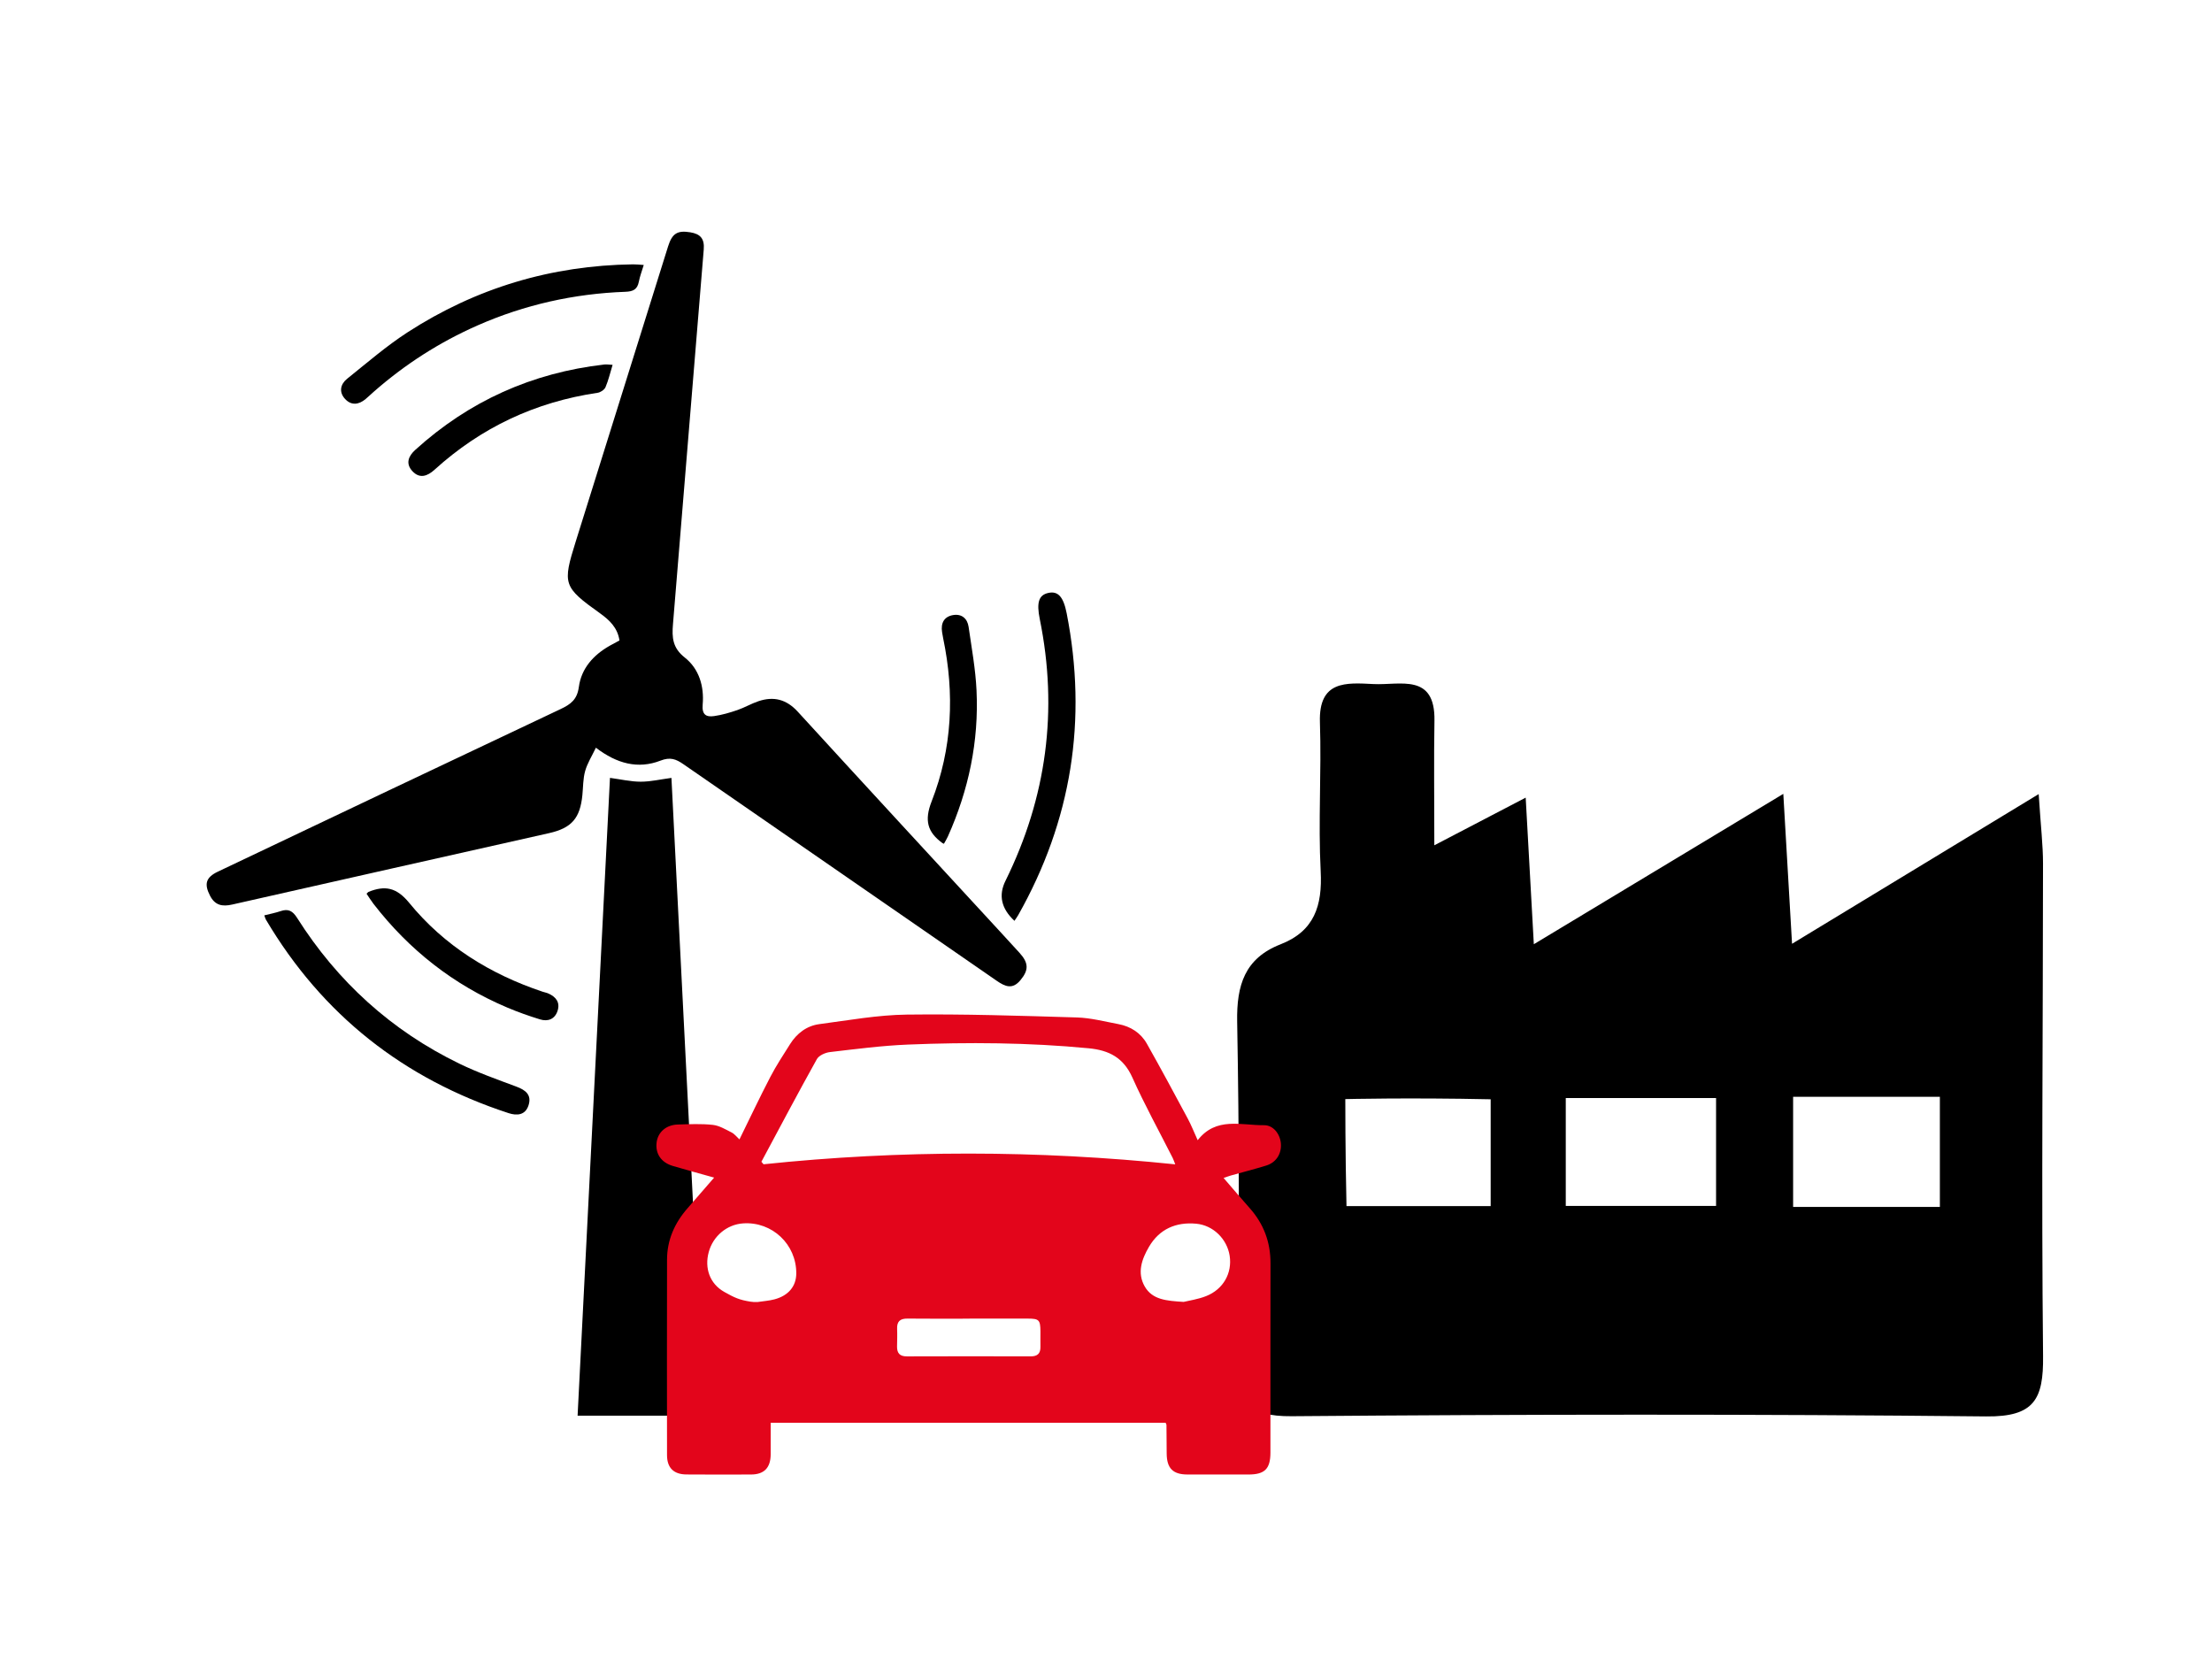
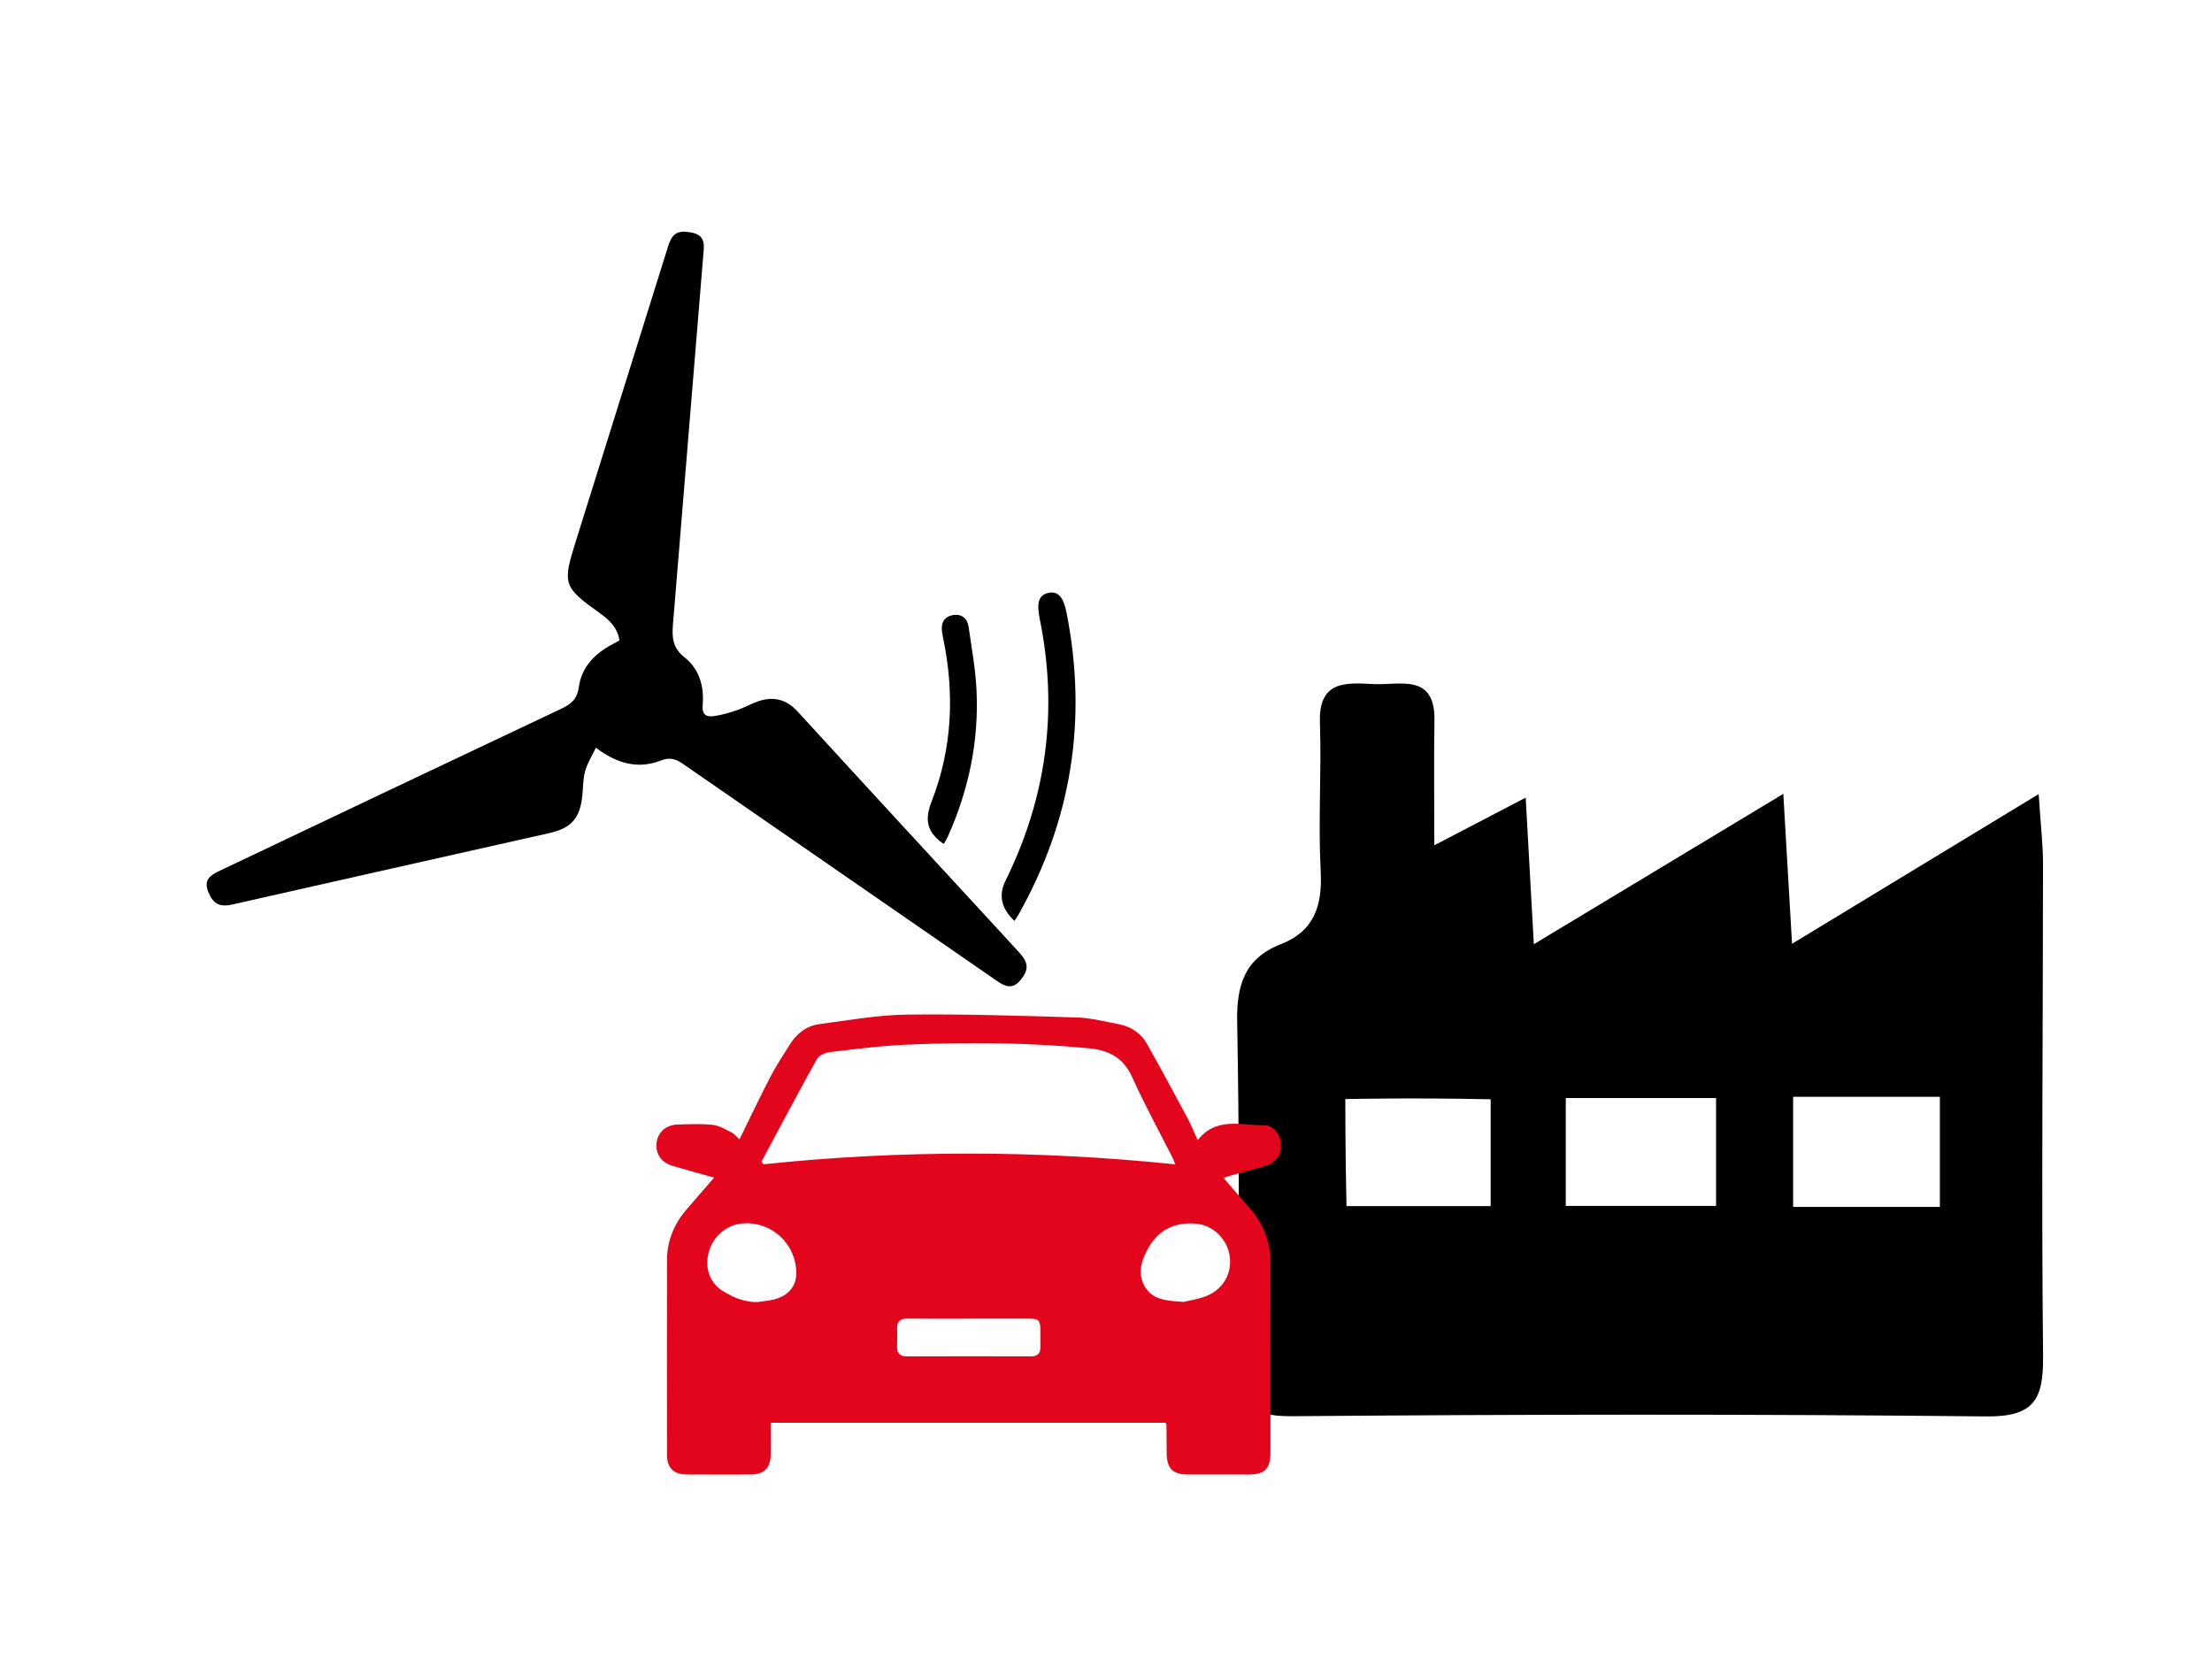
<svg xmlns="http://www.w3.org/2000/svg" id="_ëîé_1" data-name="‘ëîé_1" viewBox="0 0 4000 3000">
  <defs>
    <style>
      .cls-1 {
        fill: #e3051b;
      }

      .cls-1, .cls-2 {
        stroke-width: 0px;
      }
    </style>
  </defs>
  <g>
    <path class="cls-2" d="M1077.56,1352.08c-7.3,15.36-15.47,28.14-19.4,42.11-3.9,13.85-3.59,28.89-5.01,43.42-4.11,41.95-19.33,59.74-60.23,68.96-190.99,43.04-382.06,85.78-572.99,129.12-18.19,4.13-31.18,1.4-40.16-16.03-10.9-21.16-7.55-33.09,14.19-43.43,206.53-98.17,413-196.44,619.81-294.02,18.33-8.65,29.93-17.19,32.99-40,4.5-33.53,26.35-57.84,55.88-74.55,5.6-3.17,11.32-6.14,17.56-9.51-3.4-22.98-18.06-36.84-34.83-48.85-66.97-47.94-68.5-52.74-44.17-130.33,55.74-177.74,111.24-355.56,166.88-533.33,7.39-23.61,16.94-29.33,40.04-25.58,18.05,2.93,26.13,11.2,24.47,31.14-18.83,225.82-36.77,451.71-55.64,677.52-2.03,24.27-.7,43.02,21.37,60.36,25.89,20.35,35.23,52.19,32.35,84.9-1.63,18.53,6.3,22.98,20.69,20.93,14.23-2.02,28.32-6.18,41.98-10.85,13.07-4.46,25.2-11.71,38.29-16.08,27.51-9.18,50.51-3.42,71.01,19.01,120.85,132.18,242.42,263.69,363.75,395.44,12.38,13.44,24.73,26.92,37.05,40.41,16.88,18.48,17.04,31.27,1.93,49.52-14.38,17.37-27.43,11.99-43.24,1.04-188.62-130.7-377.65-260.81-566.3-391.47-13.45-9.32-23.83-13.32-41.32-6.52-40.45,15.72-78.87,5.83-116.94-23.31Z" />
-     <path class="cls-2" d="M1272.72,2560h-228.24c19.56-385.29,39.06-769.43,58.55-1153.37,19.58,2.63,37.52,6.9,55.47,6.92,17.84.02,35.69-4.22,55.67-6.87,19.48,383.72,38.95,767.36,58.54,1153.31Z" />
    <path class="cls-2" d="M1834.44,1665.14q-35.73-33.12-16.14-72.48c74.28-150.68,95.47-308.33,61.94-473.15-6.13-30.14-1.75-43.48,15.37-47.28,17.41-3.87,27.32,6.49,33.26,36.75,37.83,192.66,8.99,374.7-87.6,545.81-1.74,3.08-3.89,5.93-6.83,10.36Z" />
-     <path class="cls-2" d="M1164.1,479.16c-3.28,10.92-6.99,20.41-8.87,30.25-2.68,14.07-10.44,17.73-24.3,18.24-92.93,3.41-182.29,23.32-267.51,60.89-68.7,30.29-131.19,70.35-187.59,119.91-4.94,4.34-9.68,8.92-14.71,13.15-12.37,10.41-25.87,12-37.1-.14-11.47-12.4-8.61-26.68,3.76-36.59,35.87-28.73,70.83-59.11,109.28-84,123.74-80.08,260.02-120.92,407.66-122.85,5.75-.08,11.52.64,19.38,1.12Z" />
-     <path class="cls-2" d="M477.96,1655.25c10.1-2.57,19.99-4.43,29.43-7.64,14.06-4.78,21.8-.5,29.99,12.42,72.94,115.07,170.32,203.61,292.96,263.24,33.39,16.24,68.68,28.72,103.54,41.72,16.66,6.21,27.88,14.97,21.89,33.69-5.73,17.93-20.82,19.21-36.09,14.22-189.81-61.99-336.85-177.78-438.86-349.95-1.08-1.83-1.53-4.04-2.87-7.7Z" />
    <path class="cls-2" d="M1706.91,1525.82c-1.37-.61-2.06-.79-2.6-1.19-27.23-19.82-33.12-41-19.62-75.49,37.34-95.43,41.74-194.86,20.79-295.25-.75-3.57-1.33-7.18-1.9-10.79-2.56-16.28,3.54-28.12,20.01-30.87,15.33-2.55,25.74,6.11,27.93,21.26,5.51,38.24,12.54,76.51,14.35,114.98,4.34,91.97-14.16,180.08-51.8,264.13-2.05,4.58-4.78,8.85-7.16,13.22Z" />
-     <path class="cls-2" d="M1107.76,659.78c-4.39,14.42-7.48,27.92-12.85,40.44-2,4.65-9,9.3-14.29,10.08-112.42,16.58-210.74,62.76-294.85,139.14-12.93,11.74-27.05,16.83-40.26,2.31-12.34-13.57-7.04-26.9,5.41-38.2,97.28-88.3,211.35-139.44,341.75-154.38,4.2-.48,8.55.3,15.1.6Z" />
-     <path class="cls-2" d="M662.84,1616.11c2.53-2.39,2.95-3.08,3.54-3.32,29.49-11.81,50.47-8.46,73.56,19.81,63.36,77.56,146.29,128.96,241.26,160.72,3.46,1.16,7.14,1.78,10.46,3.25,13.66,6.04,21.54,16.05,16.62,31.27-4.9,15.14-17.33,19.92-31.63,15.55-20.21-6.18-40.24-13.31-59.7-21.56-96.99-41.09-177.13-104.12-241.51-187.34-4.41-5.71-8.19-11.91-12.6-18.39Z" />
  </g>
  <path class="cls-2" d="M2593.71,1528.56c60.8-31.72,102.2-53.32,165.22-86.2,5.09,91.77,9.3,167.53,14.72,265.1,150.6-90.77,291.61-175.76,451.14-271.91,5.96,102.19,10.42,178.77,15.8,271.12,149.99-91.03,288.9-175.34,446.01-270.7,3.87,59.84,7.84,92.68,7.83,125.53-.07,296.98-3,593.98.08,890.92.8,77.53-15.63,109.83-102.73,108.92-418.63-4.4-837.35-3.81-1255.99-.37-79.66.65-100.14-26.95-98.56-102.18,4.28-203.65,3.58-407.49-.04-611.17-1.18-66.08,13.71-114.72,78.43-139.99,61.18-23.88,75.81-69.81,72.59-132.15-4.63-89.53,1.62-179.58-1.36-269.26-2.53-76.03,47.23-71.74,96.97-69.21,47.91,2.44,111.64-20.34,110.13,66.24-1.2,68.7-.24,137.44-.24,225.29ZM3103.2,2180.73v-195.17h-271.79v195.17h271.79ZM2695.61,1987.86c-147.63-3.18-262.87-.34-262.87-.34,0,0-.1,96.45,2.14,193.45,84.56,0,169.3,0,260.73,0,0-65.7,0-126.12,0-193.12ZM3507.9,2182.51v-199.16h-265.37v199.16h265.37Z" />
  <path class="cls-1" d="M1291.4,2129.48c-27.21-7.64-51.01-14.07-74.65-21.05-21.13-6.25-31.82-22.07-29.41-42.33,2.23-18.73,17.25-32.03,38.43-32.61,21.04-.58,42.28-1.63,63.09.63,11.77,1.27,23.16,8.19,34.12,13.74,5.33,2.7,9.3,8.1,14.18,12.55,18.93-38.51,36.62-76.03,55.75-112.81,10.64-20.46,23.42-39.85,35.74-59.4,12.38-19.65,30.15-33.23,53.13-36.26,52.58-6.94,105.34-16.55,158.12-17.22,102.53-1.3,205.15,2.11,307.68,5.19,24.98.75,49.86,7.34,74.64,11.97,22.31,4.17,40.6,15.84,51.74,35.57,25.29,44.8,49.63,90.13,73.97,135.46,6.37,11.87,11.3,24.51,17.88,38.96,33.4-42.9,78.71-26.69,119.95-27.14,16.96-.19,29.13,16.12,30.48,33.1,1.48,18.57-8.47,34.32-26.6,39.91-21.1,6.5-42.53,11.95-63.79,17.94-3.9,1.1-7.68,2.6-13.18,4.49,16.47,19.06,31.68,37.06,47.32,54.67,25.22,28.4,37.55,61.33,37.48,99.36-.23,114.13-.05,228.26-.11,342.38-.02,29.69-10.29,39.8-39.83,39.8-36.85,0-73.7.09-110.54-.04-26.06-.09-37-11.3-37.25-37.73-.16-17.35-.21-34.7-.39-52.04,0-.93-.76-1.86-1.6-3.82h-714.06c0,19.63.12,38.43-.03,57.23-.19,24.23-11.8,36.28-35.49,36.38-38.95.17-77.91.2-116.86-.08-23.21-.17-35.09-12.02-35.12-35.04-.13-117.81-.23-235.62.03-353.43.08-35.72,13.84-66.4,37.22-93.08,15.5-17.69,30.84-35.51,47.96-55.25ZM1376.85,2100.84c1.3,1.52,2.61,3.03,3.91,4.55,247.46-25.96,494.96-25.65,744.47.12-2.41-6.05-3.34-9.03-4.73-11.78-24.43-48.31-50.68-95.8-72.79-145.14-16.06-35.83-41.77-49.4-79.16-52.98-108.74-10.41-217.6-11.13-326.5-6.69-47.18,1.93-94.23,8.06-141.2,13.56-8.48.99-19.98,6.09-23.73,12.82-34.22,61.4-67.04,123.58-100.27,185.54ZM1357.12,2353.83c3.19.6,8.38.8,12.48.67,10.35-1.57,20.96-2.21,31.01-4.9,25.38-6.79,39.19-23.8,39.31-46.77.29-52.68-43.62-94.09-96.04-90.58-29.4,1.97-54.45,22.9-62.31,52.04-7.73,28.68,1.64,57.07,28.3,71.99,17.77,9.95,26.69,14.36,47.23,17.55ZM2140.42,2354.23c9.44-2.34,25.78-4.58,40.68-10.48,31.15-12.33,47.33-41.66,42.51-72.97-4.61-29.96-29.47-55.07-60.48-57.93-36.4-3.37-66.55,9.48-85.45,41.86-13.02,22.3-21.83,46.92-7.63,71.65,13.76,23.95,38.98,25.96,70.37,27.88ZM1753.14,2384.44v.13c-37.35,0-74.71.28-112.06-.15-13.46-.16-19.39,5.18-18.8,18.69.46,10.49.04,21.02-.13,31.53-.2,12.15,4.67,18.18,17.82,18.13,74.71-.3,149.41-.19,224.12-.03,11.84.02,17.57-5.11,17.35-17.03-.17-9.46.07-18.92,0-28.38-.17-20.42-2.57-22.85-22.55-22.87-35.25-.03-70.5,0-105.75,0Z" />
</svg>